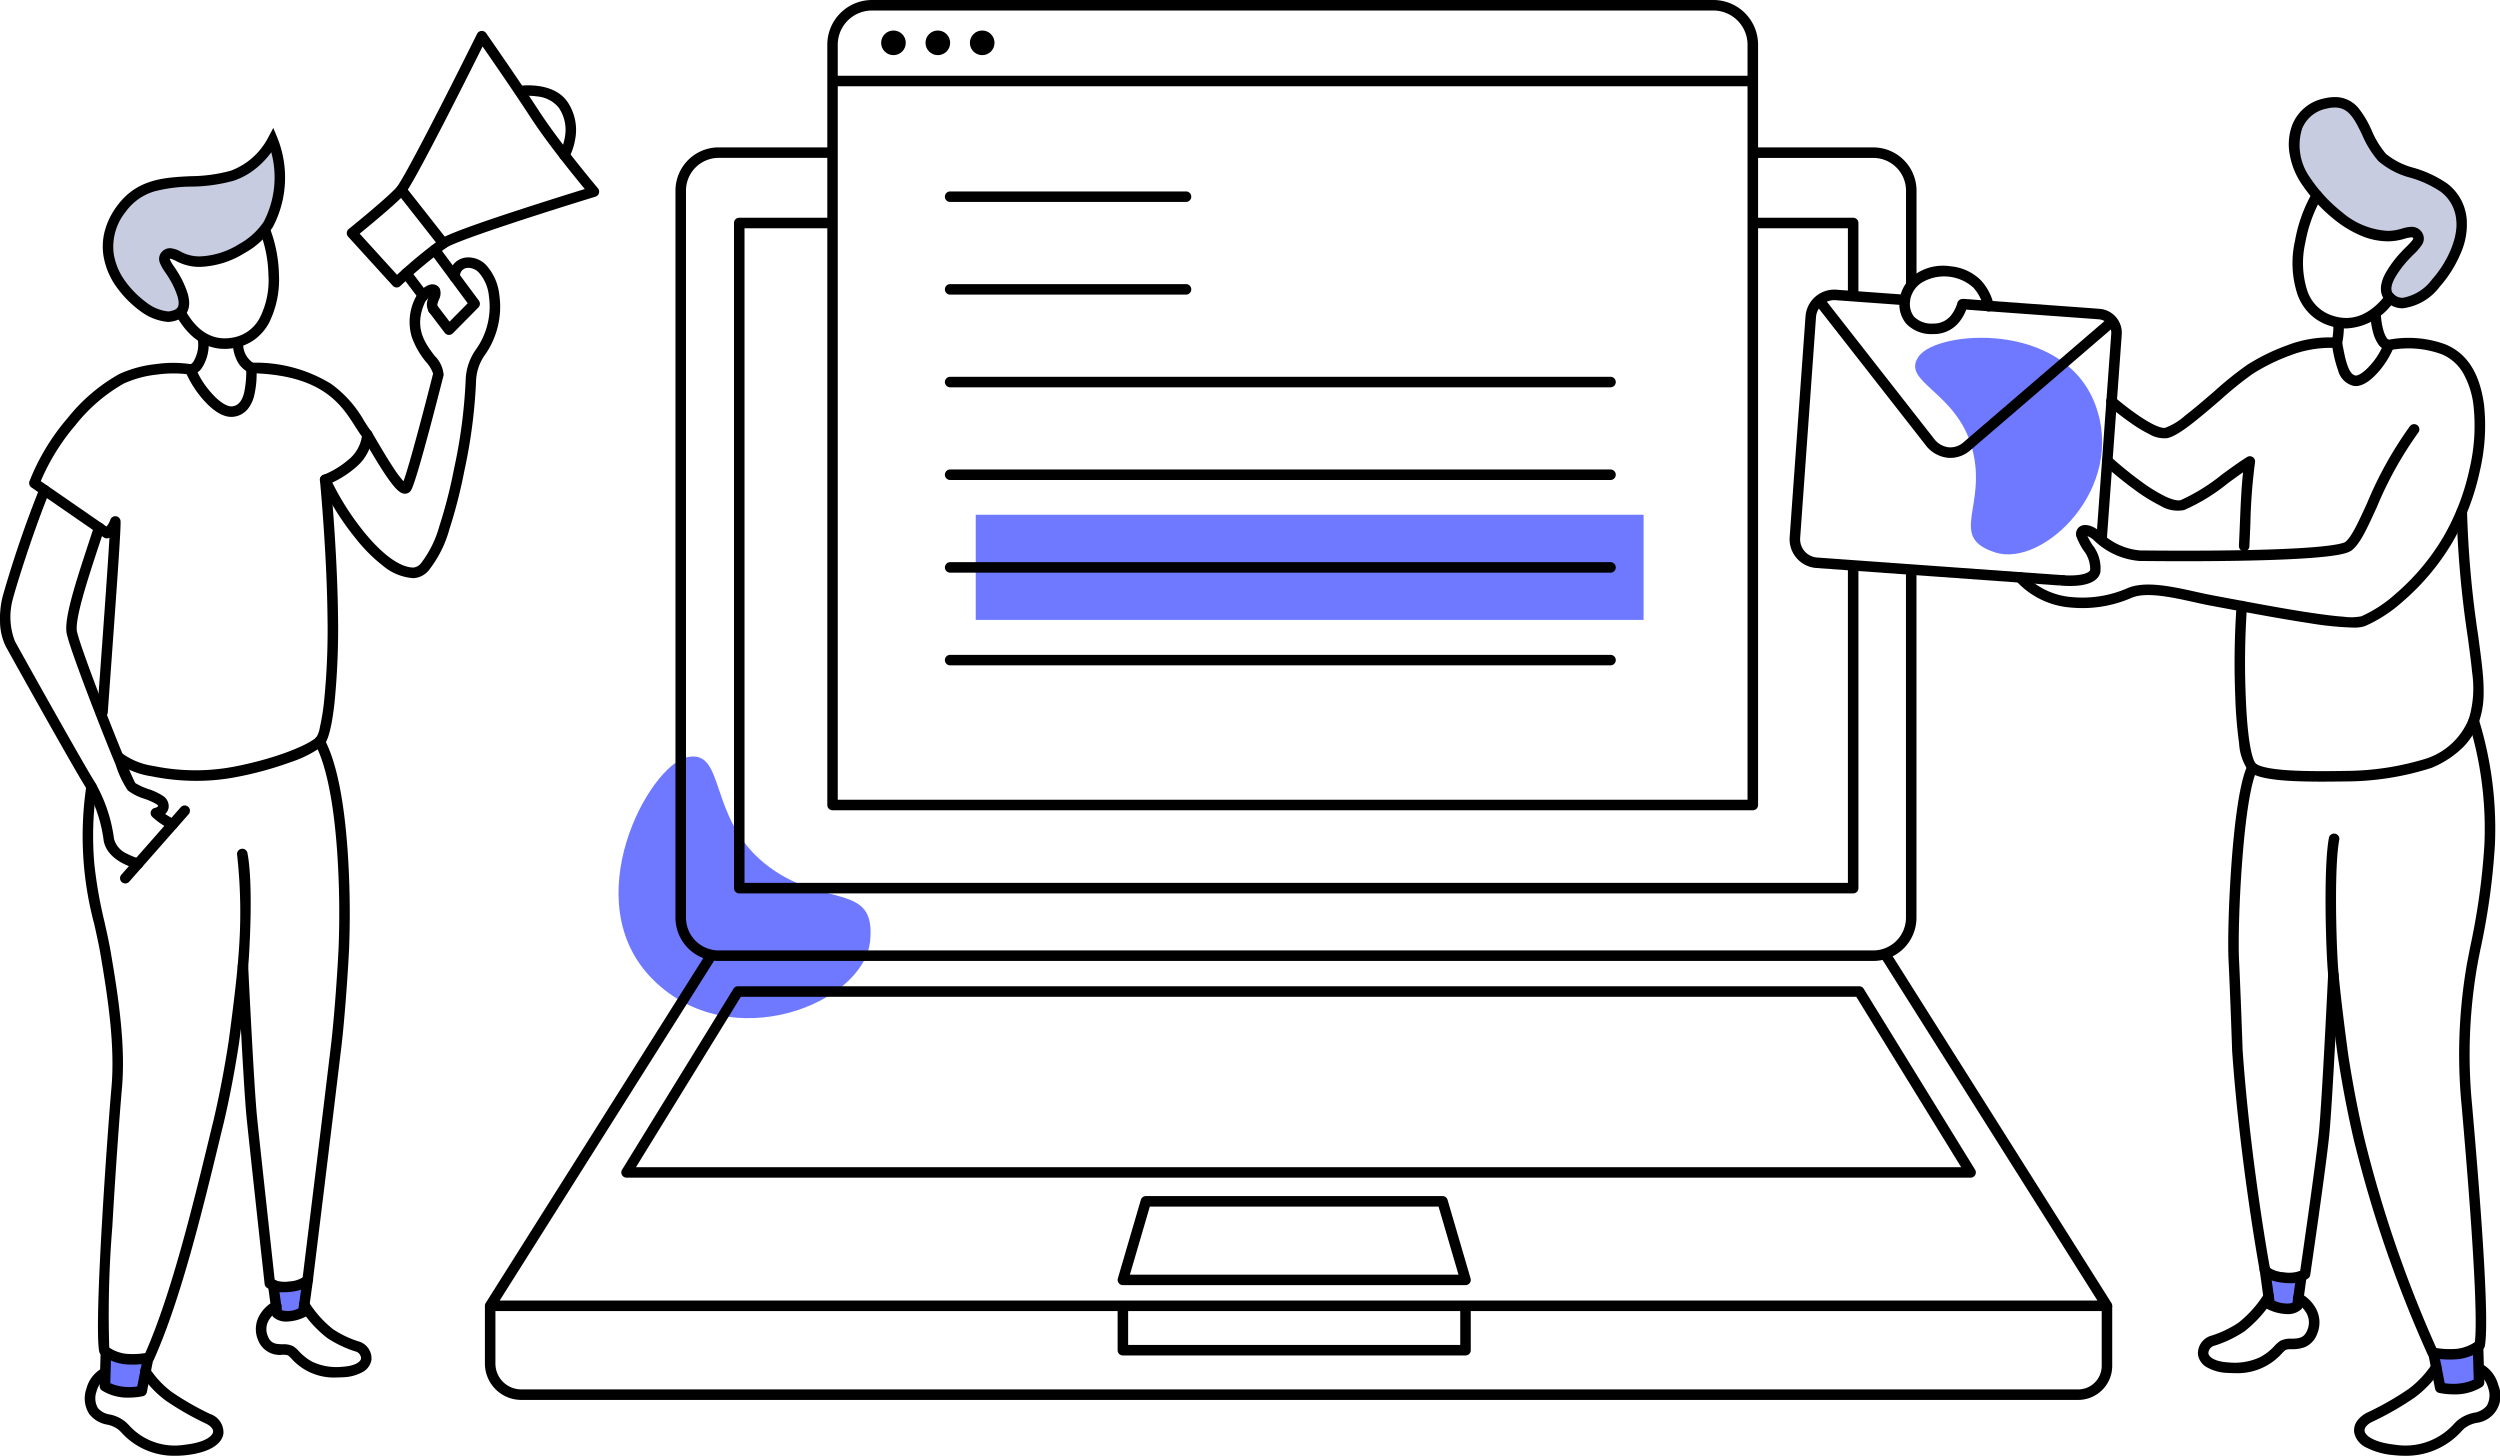
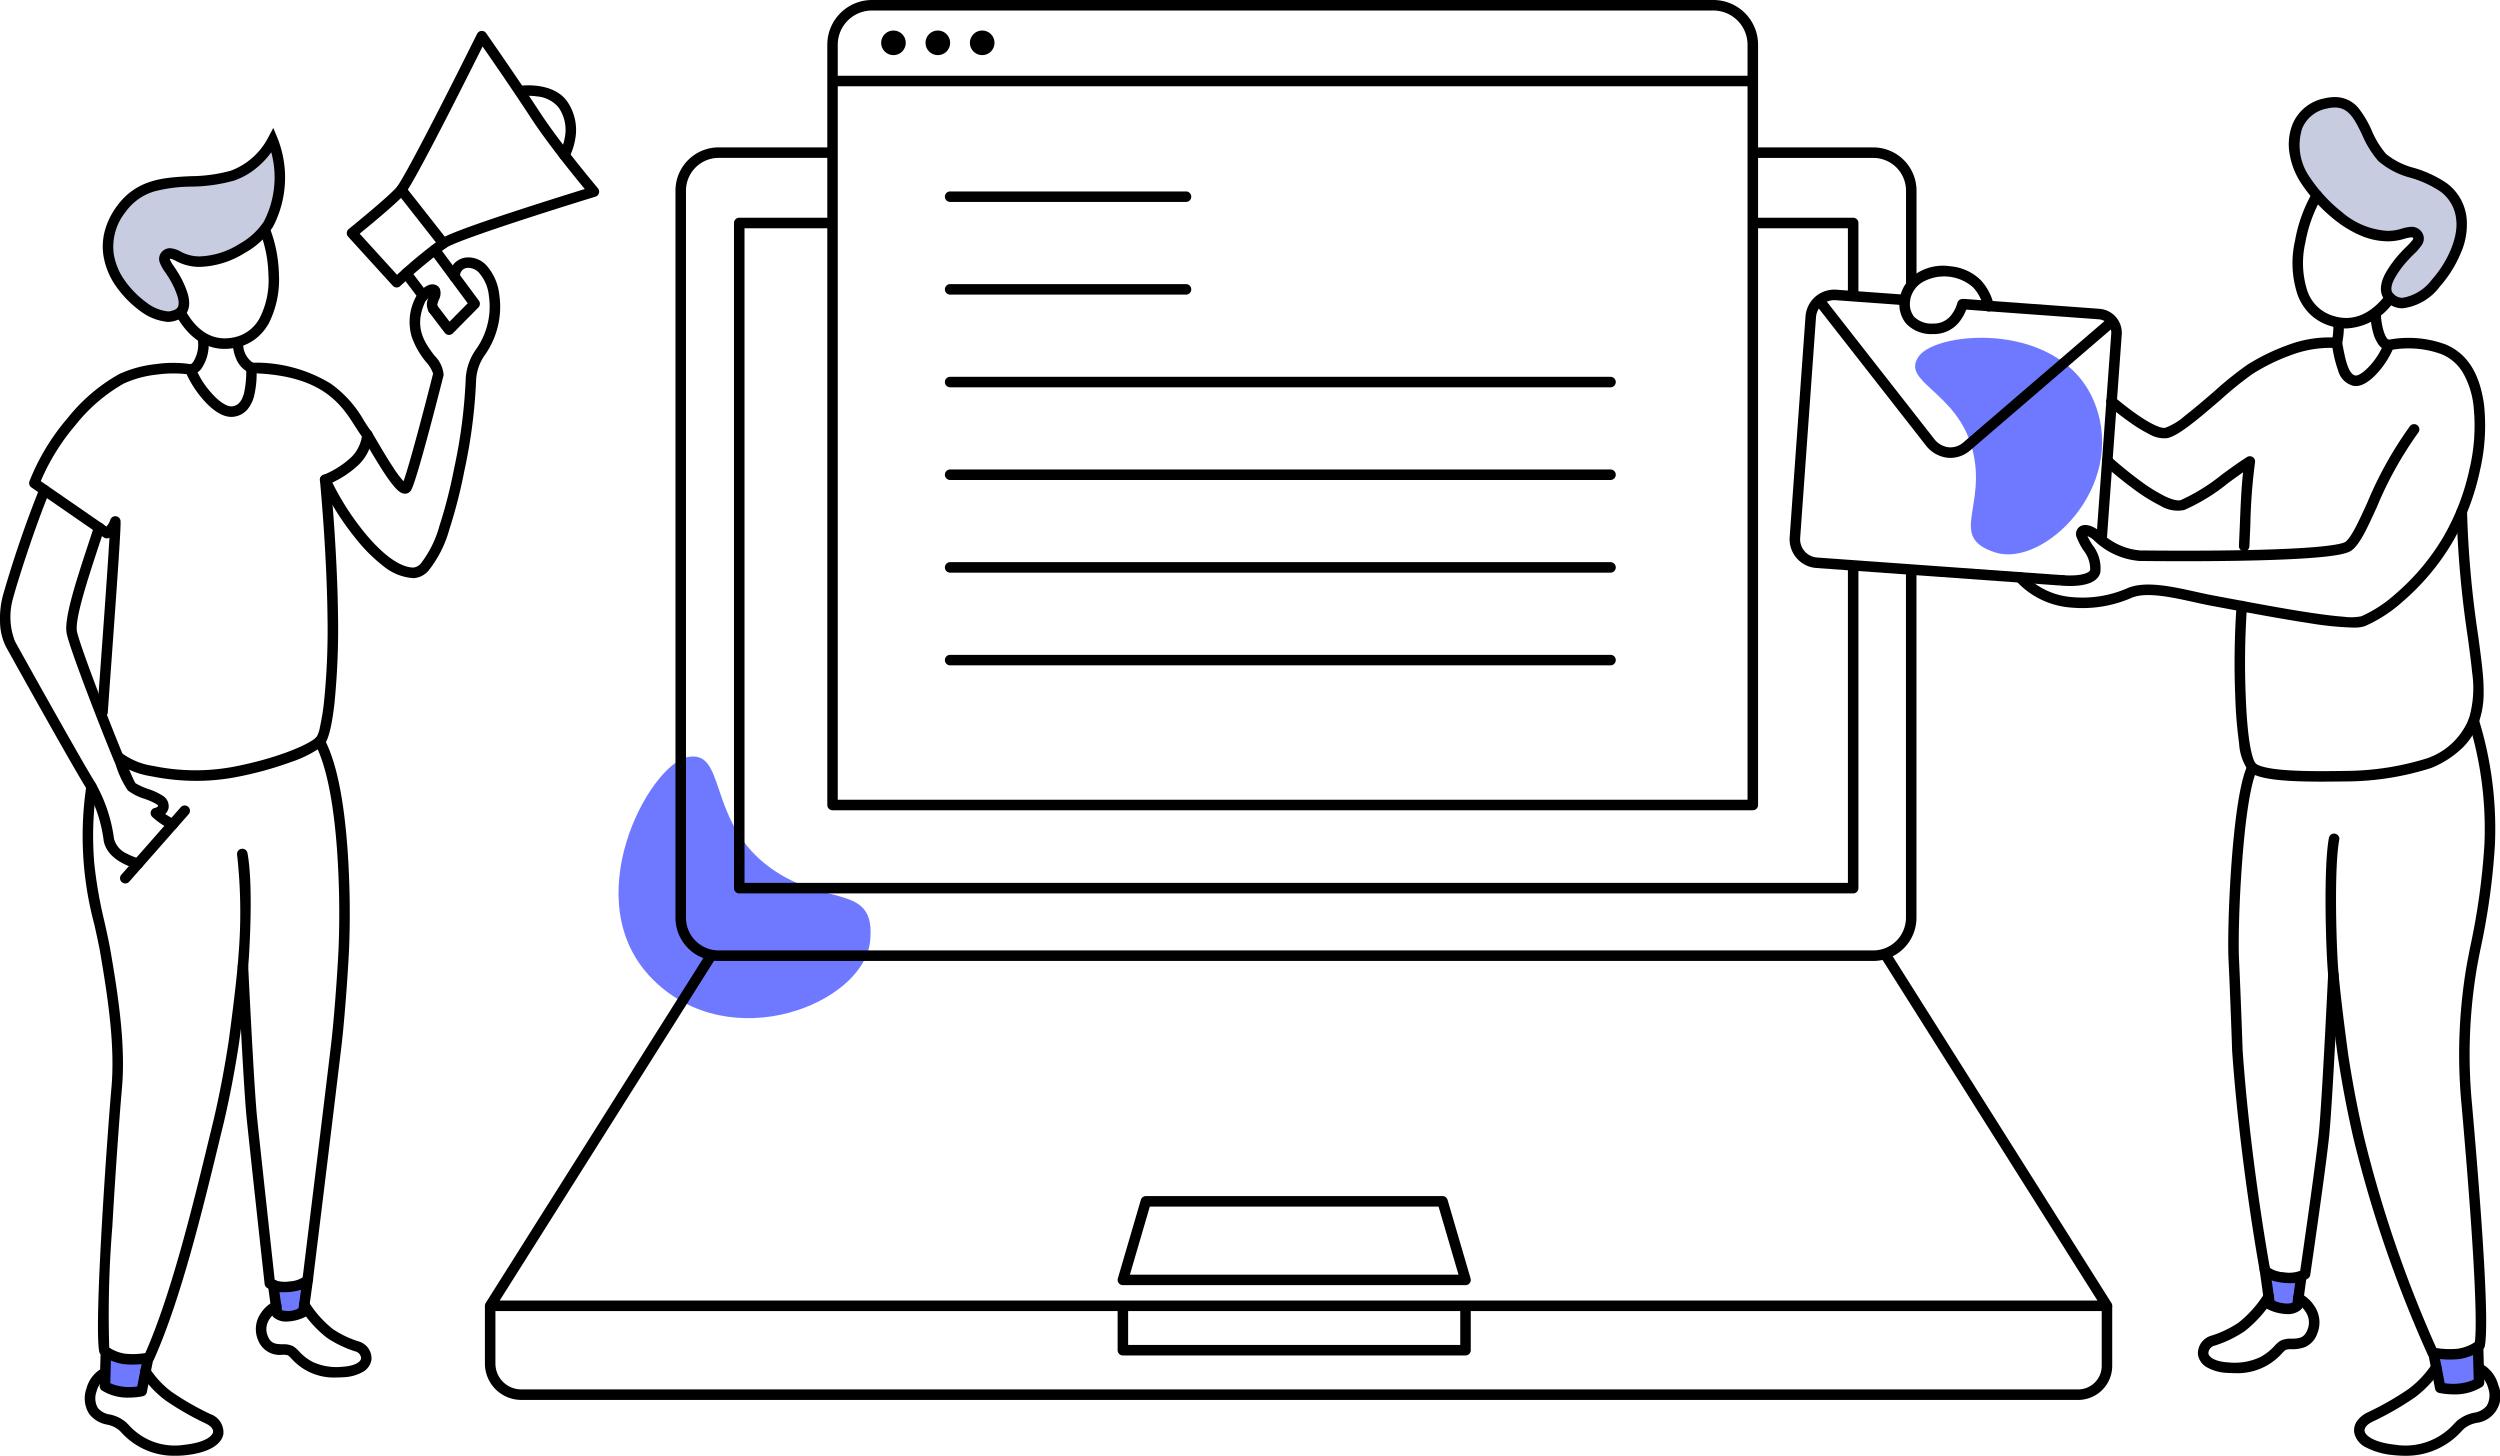
<svg xmlns="http://www.w3.org/2000/svg" width="240.422" height="140" viewBox="0 0 240.422 140">
  <g id="Group_3629" data-name="Group 3629" transform="translate(-111.5 -860.235)">
    <g id="Group_2604" data-name="Group 2604" transform="translate(111.5 860.235)">
      <g id="color" transform="translate(53.366 28.31)">
        <path id="Path_955" data-name="Path 955" d="M14.324,19.757C24.916,19.011,29.333,5.979,25.278,1.606S20,3.042,13.016,4.313,2.225-.082.369,3.214,3.731,20.5,14.324,19.757Z" transform="translate(14.933 42.114) rotate(49)" fill="#6e79ff" />
        <path id="Path_956" data-name="Path 956" d="M11.621.023C20.216.629,23.8,11.2,20.509,14.75s-4.278-1.165-9.948-2.2S1.806,16.119.3,13.445,3.027-.582,11.621.023Z" transform="translate(143.22 0) rotate(65)" fill="#6e79ff" />
-         <rect id="Rectangle_335" data-name="Rectangle 335" width="64.226" height="10.114" transform="translate(40.47 21.193)" fill="#6e79ff" />
      </g>
      <g id="Group_2603" data-name="Group 2603" transform="translate(0)">
        <g id="Group_2596" data-name="Group 2596" transform="translate(46.633 14.174)">
          <path id="Path_931" data-name="Path 931" d="M1363.7,1299.118h-1.011v-9.1a3.149,3.149,0,0,0-3.145-3.145H1347.95v-1.011h11.593a4.161,4.161,0,0,1,4.157,4.157Z" transform="translate(-1226.023 -1285.86)" />
          <path id="Path_932" data-name="Path 932" d="M1281.7,1364.1H1170.667a4.161,4.161,0,0,1-4.157-4.157v-69.928a4.161,4.161,0,0,1,4.157-4.157h10.942v1.011h-10.942a3.149,3.149,0,0,0-3.145,3.145v69.928a3.149,3.149,0,0,0,3.145,3.145H1281.7a3.149,3.149,0,0,0,3.145-3.145v-33.487h1.011v33.487A4.161,4.161,0,0,1,1281.7,1364.1Z" transform="translate(-1148.184 -1285.86)" />
          <path id="Path_933" data-name="Path 933" d="M1358.112,1305.245H1357.1v-6.533h-9.15V1297.7h9.656a.506.506,0,0,1,.506.506Z" transform="translate(-1226.023 -1290.935)" />
          <path id="Path_934" data-name="Path 934" d="M1283.989,1362.68H1176.866a.506.506,0,0,1-.506-.506v-63.969a.506.506,0,0,1,.506-.506h8.965v1.011h-8.459v62.958h106.112v-30.536h1.011v31.042A.506.506,0,0,1,1283.989,1362.68Z" transform="translate(-1152.406 -1290.935)" />
          <path id="Path_935" data-name="Path 935" d="M1290.427,1455.937H1134.941a.506.506,0,0,1-.428-.775l21.24-33.666.855.54-20.751,32.89H1289.51l-20.751-32.89.855-.54,21.24,33.666a.506.506,0,0,1-.428.775Z" transform="translate(-1134.435 -1344.03)" />
-           <path id="Path_936" data-name="Path 936" d="M1287.151,1445.467H1157.9a.506.506,0,0,1-.431-.771l10.708-17.395a.506.506,0,0,1,.431-.241h107.836a.506.506,0,0,1,.431.241l10.708,17.395a.506.506,0,0,1-.431.771Zm-128.347-1.011h127.441l-10.085-16.384H1168.889Z" transform="translate(-1144.276 -1346.385)" />
          <path id="Path_937" data-name="Path 937" d="M1274.389,1470.941h-32.95a.506.506,0,0,1-.485-.648l2.212-7.553a.506.506,0,0,1,.485-.364h28.527a.506.506,0,0,1,.485.364l2.212,7.553a.506.506,0,0,1-.485.648Zm-32.276-1.011h31.6l-1.916-6.541h-27.769Z" transform="translate(-1180.085 -1361.524)" />
          <path id="Path_938" data-name="Path 938" d="M1287.661,1490.006H1137.928a3.5,3.5,0,0,1-3.493-3.493v-5.561h1.011v5.561a2.484,2.484,0,0,0,2.481,2.481h149.733a2.263,2.263,0,0,0,2.261-2.261v-5.781h1.011v5.781A3.276,3.276,0,0,1,1287.661,1490.006Z" transform="translate(-1134.435 -1369.551)" />
          <path id="Path_939" data-name="Path 939" d="M1274.389,1485.732h-32.95a.506.506,0,0,1-.506-.506v-4.274h1.011v3.768h31.939v-3.768h1.011v4.274A.506.506,0,0,1,1274.389,1485.732Z" transform="translate(-1180.085 -1369.552)" />
        </g>
        <g id="Group_2598" data-name="Group 2598" transform="translate(172.103 9.326)">
          <g id="Group_2573" data-name="Group 2573" transform="translate(30.046 0)">
            <path id="Path_596-2" data-name="Path 596-2" d="M1455.164,1289.651c-.548-4.606-5.719-3.977-7.629-5.973s-1.929-6.019-5.435-5.192-3.716,4.667-1.94,7.387c1.6,2.445,5.438,6.215,9.177,5.2.742-.2,1.236-.378,1.57.047.472.6-.458,1.207-1.232,2.07s-2.512,2.919-1.388,4C1450.65,1299.463,1455.609,1293.388,1455.164,1289.651Z" transform="translate(-1420.595 -1277.87)" fill="#c8cce0" />
            <path id="Path_596-2_-_Outline" data-name="Path 596-2 - Outline" d="M1449.01,1297.7h0a2.223,2.223,0,0,1-1.567-.636c-.457-.439-.848-1.261-.116-2.678a10.329,10.329,0,0,1,1.479-2.024c.187-.208.375-.4.557-.576a6.708,6.708,0,0,0,.535-.57.585.585,0,0,0,.138-.243.134.134,0,0,0-.019-.03c-.038-.049-.063-.068-.16-.068a3.332,3.332,0,0,0-.724.154l-.156.043a5.412,5.412,0,0,1-1.415.187,6.71,6.71,0,0,1-2.627-.575,10.734,10.734,0,0,1-2.339-1.4,15.5,15.5,0,0,1-3.352-3.621,7.279,7.279,0,0,1-1.1-2.8,5.332,5.332,0,0,1,.259-2.818,4.175,4.175,0,0,1,3.086-2.536,4.358,4.358,0,0,1,.992-.124,2.9,2.9,0,0,1,2.289,1.068,9.572,9.572,0,0,1,1.259,2.13,8.813,8.813,0,0,0,1.376,2.261,7.033,7.033,0,0,0,2.71,1.355,11.194,11.194,0,0,1,3.148,1.476,4.779,4.779,0,0,1,1.908,3.432,6.845,6.845,0,0,1-.611,3.38,11.6,11.6,0,0,1-1.968,3.118A5.255,5.255,0,0,1,1449.01,1297.7Zm.846-7.837a1.157,1.157,0,0,1,.955.455,1.072,1.072,0,0,1,.048,1.28,4.949,4.949,0,0,1-.784.906c-.172.171-.35.347-.517.534a9.384,9.384,0,0,0-1.333,1.812c-.539,1.045-.195,1.376-.082,1.485a1.2,1.2,0,0,0,.866.354,4.468,4.468,0,0,0,2.827-1.763c1.563-1.76,2.521-4.107,2.331-5.707a3.767,3.767,0,0,0-1.513-2.744,10.449,10.449,0,0,0-2.87-1.328,7.665,7.665,0,0,1-3.109-1.611,9.535,9.535,0,0,1-1.556-2.52c-.786-1.628-1.334-2.626-2.638-2.626a3.345,3.345,0,0,0-.759.1,3.2,3.2,0,0,0-2.379,1.927,5.353,5.353,0,0,0,.746,4.692,14.657,14.657,0,0,0,3.125,3.374,7.346,7.346,0,0,0,4.347,1.767,4.39,4.39,0,0,0,1.15-.152l.151-.042A3.853,3.853,0,0,1,1449.855,1289.861Z" transform="translate(-1420.101 -1277.376)" />
            <path id="Path_843" data-name="Path 843" d="M1443.865,1306.352a5.181,5.181,0,0,1-1.58-.255,4.779,4.779,0,0,1-1.959-1.172,5.075,5.075,0,0,1-1.142-1.812,9.7,9.7,0,0,1-.249-5.195,14.355,14.355,0,0,1,1.671-4.632.506.506,0,0,1,.867.521,13.51,13.51,0,0,0-1.543,4.293,8.714,8.714,0,0,0,.2,4.656,3.758,3.758,0,0,0,2.462,2.378c1.856.592,3.566-.092,5.081-2.032a.506.506,0,1,1,.8.623A5.9,5.9,0,0,1,1443.865,1306.352Z" transform="translate(-1420.377 -1284.09)" />
            <path id="Path_845" data-name="Path 845" d="M1437.3,1372.753c-1.066,0-2.14-.019-3.12-.078-2.075-.126-3.3-.412-3.867-.9a5.072,5.072,0,0,1-.946-2.716,42.155,42.155,0,0,1-.368-4.482,79.744,79.744,0,0,1,.125-8.749.506.506,0,0,1,.5-.46l.046,0a.506.506,0,0,1,.458.549,78.641,78.641,0,0,0-.122,8.62c.217,5.665.89,6.408.966,6.474.211.184.917.513,3.265.655,1.693.1,3.689.082,5.426.053a26.64,26.64,0,0,0,7.795-1.215,6.664,6.664,0,0,0,4.018-3.832,10.323,10.323,0,0,0,.3-4.433c-.073-.806-.229-1.979-.41-3.338a98.319,98.319,0,0,1-1.086-12.121.506.506,0,0,1,1.011,0,97.563,97.563,0,0,0,1.077,11.987c.182,1.37.34,2.553.415,3.38a18.49,18.49,0,0,1,.1,2.332,8.348,8.348,0,0,1-.449,2.531,6.612,6.612,0,0,1-1.529,2.435,9.4,9.4,0,0,1-3.045,1.989,27.285,27.285,0,0,1-8.176,1.3C1438.919,1372.742,1438.11,1372.753,1437.3,1372.753Z" transform="translate(-1416.186 -1306.909)" />
            <path id="Path_846" data-name="Path 846" d="M1420.294,1346.938a.506.506,0,0,1-.506-.506v-.052c0-.009,0-.017,0-.026.035-.686.063-1.39.091-2.07.072-1.762.14-3.445.308-4.944-.469.326-.951.677-1.423,1.021a18.42,18.42,0,0,1-4.245,2.608,3.2,3.2,0,0,1-2.306-.426,16.874,16.874,0,0,1-2.476-1.54c-1.577-1.146-2.9-2.349-2.952-2.4a.506.506,0,0,1,.682-.747c.013.012,1.339,1.22,2.871,2.333a15.815,15.815,0,0,0,2.317,1.444c.949.458,1.375.432,1.545.376a18.318,18.318,0,0,0,3.968-2.466c.8-.585,1.632-1.189,2.4-1.673a.506.506,0,0,1,.769.509,53.14,53.14,0,0,0-.448,5.946c-.028.679-.056,1.381-.091,2.067v.039A.506.506,0,0,1,1420.294,1346.938Z" transform="translate(-1406.622 -1303.244)" />
            <path id="Path_852" data-name="Path 852" d="M1446.427,1315.455a7.259,7.259,0,0,1-.158,1.954" transform="translate(-1423.682 -1293.764)" fill="#c8cce0" />
            <path id="Path_852_-_Outline" data-name="Path 852 - Outline" d="M1446.28,1317.49l-.988-.217a6.766,6.766,0,0,0,.146-1.817l1.01-.056A7.776,7.776,0,0,1,1446.28,1317.49Z" transform="translate(-1423.2 -1293.737)" />
            <path id="Path_853" data-name="Path 853" d="M1452.784,1313.763c-.019.727.275,3.105,1.278,3.132" transform="translate(-1426.474 -1293.039)" fill="#c8cce0" />
            <path id="Path_853_-_Outline" data-name="Path 853 - Outline" d="M1453.555,1317.388a1.282,1.282,0,0,1-1.025-.612,3.51,3.51,0,0,1-.47-1.058,7.544,7.544,0,0,1-.275-1.981l1.011.026a6.509,6.509,0,0,0,.236,1.677c.21.735.451.934.55.937Z" transform="translate(-1425.98 -1293.026)" />
            <g id="Group_2264" data-name="Group 2264" transform="translate(9.215 59.488)">
              <path id="Path_589" data-name="Path 589" d="M1466.828,1487.847l.057,2.108.038,1.34a4.973,4.973,0,0,1-3.731.5l-.386-1.983-.246-1.249" transform="translate(-1439.881 -1427.147)" fill="#6e79ff" />
              <path id="Path_589_-_Outline" data-name="Path 589 - Outline" d="M1463.972,1491.936a7.165,7.165,0,0,1-1.371-.137.506.506,0,0,1-.4-.4l-.386-1.983-.245-1.248a.506.506,0,0,1,.992-.2l.246,1.249.319,1.641a5.253,5.253,0,0,0,2.145-.107,3.64,3.64,0,0,0,.643-.242l-.029-1.038-.057-2.109a.506.506,0,0,1,.492-.519h.014a.506.506,0,0,1,.505.492l.057,2.108.038,1.339a.506.506,0,0,1-.208.423A4.9,4.9,0,0,1,1463.972,1491.936Z" transform="translate(-1439.386 -1426.653)" />
              <path id="Path_633" data-name="Path 633" d="M1456.178,1443.426a8.886,8.886,0,0,1-1.744-.173.506.506,0,0,1-.362-.288,119.564,119.564,0,0,1-7.1-20.614v0c-.59-2.506-1.113-5.232-1.555-8.1v-.008c-.034-.247-.836-6.072-1-8.759-.187-3.009-.334-9.689.15-12.241a.506.506,0,0,1,.994.188c-.467,2.464-.318,9.025-.134,11.99.163,2.623.971,8.507.995,8.68.438,2.842.955,5.539,1.539,8.018a118.575,118.575,0,0,0,6.931,20.195,7.848,7.848,0,0,0,2.053.07,3.976,3.976,0,0,0,1.654-.633c.127-.977.157-3.644-.311-10.617-.333-4.953-.784-10.1-.954-12.045a51.048,51.048,0,0,1,.5-13.7v-.008c.1-.506.2-1.023.293-1.523a65.641,65.641,0,0,0,1.392-9.977,34.643,34.643,0,0,0-1.512-11.727.506.506,0,0,1,.968-.3,35.636,35.636,0,0,1,1.555,12.064,66.414,66.414,0,0,1-1.41,10.128c-.1.5-.2,1.012-.291,1.514a50.038,50.038,0,0,0-.491,13.429v.005c1.177,13.427,1.588,21.211,1.221,23.137a.506.506,0,0,1-.194.311,4.984,4.984,0,0,1-2.294.941l-.02,0Q1456.614,1443.426,1456.178,1443.426Z" transform="translate(-1431.96 -1381.493)" />
              <path id="Path_587" data-name="Path 587" d="M1437.659,1475.457l-.29,2.141-.095.721s-.761.759-2.667-.135l-.1-.731-.35-2.54-.015-.091" transform="translate(-1427.699 -1421.564)" fill="#6e79ff" />
              <path id="Path_587_-_Outline" data-name="Path 587 - Outline" d="M1435.784,1478.633a4.474,4.474,0,0,1-1.886-.485.505.505,0,0,1-.286-.389l-.449-3.265-.014-.085a.506.506,0,0,1,1-.163l.015.091,0,.013.412,2.991a2.861,2.861,0,0,0,1.411.267,1.171,1.171,0,0,0,.323-.082l.064-.488.29-2.143a.506.506,0,0,1,1,.136l-.29,2.141-.094.719a.507.507,0,0,1-.144.292A1.911,1.911,0,0,1,1435.784,1478.633Z" transform="translate(-1427.205 -1421.07)" />
              <path id="Path_636" data-name="Path 636" d="M1433.759,1439.446a5.665,5.665,0,0,1-.635-.037c-1.627-.185-2.083-.811-2.157-.935a.506.506,0,0,1-.065-.17c-.019-.1-1.909-10.42-2.666-21.249,0-.012,0-.023,0-.035,0-.171-.194-5.617-.343-8.66-.079-1.626,0-5.5.3-9.484.248-3.3.717-7.578,1.539-9.242a.506.506,0,0,1,.907.448c-.586,1.185-1.1,4.335-1.437,8.87-.3,3.941-.374,7.764-.3,9.359.143,2.911.335,8.257.344,8.688.7,10.069,2.392,19.688,2.624,20.977a2.7,2.7,0,0,0,1.368.429,3.1,3.1,0,0,0,1.545-.144c.231-1.587,1.5-10.34,1.786-13.147.312-3.075.893-15.218.9-15.34a.506.506,0,0,1,1.01.048c-.024.5-.589,12.293-.9,15.394s-1.813,13.336-1.828,13.439a.506.506,0,0,1-.182.319A2.915,2.915,0,0,1,1433.759,1439.446Z" transform="translate(-1424.942 -1384.861)" />
              <path id="Path_588" data-name="Path 588" d="M1426.256,1486.282q-.3,0-.63-.021a4.335,4.335,0,0,1-2.026-.552,1.7,1.7,0,0,1-.84-1.223,1.772,1.772,0,0,1,1.334-1.822,10.349,10.349,0,0,0,2.546-1.221,10.91,10.91,0,0,0,2.487-2.779.506.506,0,1,1,.858.536,11.917,11.917,0,0,1-2.735,3.051l-.034.024a11.362,11.362,0,0,1-2.817,1.354l-.006,0a.786.786,0,0,0-.63.738c.041.353.571.8,1.927.883a5.826,5.826,0,0,0,3-.482,5.007,5.007,0,0,0,1.429-1.1,2.987,2.987,0,0,1,.56-.492,2.158,2.158,0,0,1,1.074-.207c.752-.017,1.228-.067,1.538-.862a1.815,1.815,0,0,0-.195-1.752,2.505,2.505,0,0,0-.873-.809.506.506,0,1,1,.388-.934,3.445,3.445,0,0,1,1.326,1.181,2.812,2.812,0,0,1,.3,2.682,2.19,2.19,0,0,1-1.179,1.3,3.4,3.4,0,0,1-1.279.207,1.775,1.775,0,0,0-.579.064,2.737,2.737,0,0,0-.354.33A5.748,5.748,0,0,1,1426.256,1486.282Z" transform="translate(-1422.75 -1423.043)" />
              <path id="Path_590" data-name="Path 590" d="M1453.945,1499.314a9.969,9.969,0,0,1-1.065-.059,7.04,7.04,0,0,1-2.664-.735,2.045,2.045,0,0,1-1.152-1.411,1.541,1.541,0,0,1,.292-1.171,2.643,2.643,0,0,1,1.028-.813,28.153,28.153,0,0,0,3.914-2.244,9.441,9.441,0,0,0,2.229-2.365.506.506,0,0,1,.844.557,10.461,10.461,0,0,1-2.476,2.625l-.017.012a29.174,29.174,0,0,1-4.062,2.33c-.517.245-.807.59-.755.9.085.5,1.024,1.105,2.927,1.31a6.277,6.277,0,0,0,5.709-2.05c.082-.081.159-.158.233-.228a3.594,3.594,0,0,1,1.624-.793,1.973,1.973,0,0,0,1.251-.675,2,2,0,0,0,.143-1.681,2.361,2.361,0,0,0-1-1.412.506.506,0,1,1,.376-.939,3.25,3.25,0,0,1,1.594,2.055,2.616,2.616,0,0,1-2.087,3.625,2.726,2.726,0,0,0-1.2.55c-.067.064-.141.137-.219.215A7.155,7.155,0,0,1,1453.945,1499.314Z" transform="translate(-1434.021 -1428.128)" />
            </g>
          </g>
          <g id="Group_2597" data-name="Group 2597" transform="translate(0 18.526)">
            <path id="Path_940" data-name="Path 940" d="M1397.093,1334.553l-1.009-.073,1.436-19.764a1.3,1.3,0,0,0-1.2-1.392c-2.317-.17-6.388-.467-10.624-.775-.331-.023-.739-.054-1.171-.086-.474-.035-.964-.072-1.344-.1l.069-1.009c.383.026.875.063,1.351.1.431.032.838.063,1.168.086,4.237.308,8.308.6,10.626.775a2.316,2.316,0,0,1,2.137,2.474Z" transform="translate(-1366.588 -1310.468)" />
            <path id="Path_941" data-name="Path 941" d="M1380.289,1338.274h-.036l-23.641-1.7a2.775,2.775,0,0,1-2.57-2.966l1.524-21.229a2.771,2.771,0,0,1,2.964-2.57l6.639.482-.073,1.009-6.638-.482a1.76,1.76,0,0,0-1.882,1.633l-1.524,21.229a1.764,1.764,0,0,0,1.633,1.885l23.629,1.7a.531.531,0,0,1,.364.154l-.715.715A.474.474,0,0,0,1380.289,1338.274Z" transform="translate(-1354.035 -1309.801)" />
          </g>
          <path id="Path_942" data-name="Path 942" d="M1400.337,1348.009q-.364,0-.77-.029a.506.506,0,0,1,.036-1.01h.037c1.593.114,2.538-.179,2.618-.513a2.916,2.916,0,0,0-.668-1.907,6.691,6.691,0,0,1-.607-1.165.867.867,0,0,1,.268-1.085c.478-.327,1.265-.125,2,.514l.024.021a6.134,6.134,0,0,0,3.792,1.755c.315,0,4.8.062,9.415-.018,2.789-.048,5.075-.136,6.794-.261,2.957-.215,3.454-.49,3.524-.542.6-.469,1.294-1.993,2.1-3.758a36.619,36.619,0,0,1,4.11-7.372.506.506,0,0,1,.8.621,35.8,35.8,0,0,0-3.988,7.171c-.929,2.04-1.6,3.514-2.394,4.136-.319.249-1.049.533-4.052.753-1.737.127-4.043.216-6.855.265-4.78.082-9.433.018-9.48.018H1407a7.106,7.106,0,0,1-4.388-2l-.024-.021a2.039,2.039,0,0,0-.592-.372,7.729,7.729,0,0,0,.455.82,3.634,3.634,0,0,1,.786,2.666C1403.036,1347.552,1402.014,1348.009,1400.337,1348.009Z" transform="translate(-1373.351 -1300.981)" />
          <path id="Path_943" data-name="Path 943" d="M1424.464,1345.74a30.709,30.709,0,0,1-4.233-.431c-2.5-.376-5.482-.935-8.366-1.476l-1.134-.212c-.486-.091-1.015-.208-1.575-.332-2.046-.454-4.592-1.019-5.988-.41a11.8,11.8,0,0,1-5.821.935,7.927,7.927,0,0,1-5.288-2.567.506.506,0,0,1,.761-.666,7.015,7.015,0,0,0,4.63,2.227,10.778,10.778,0,0,0,5.313-.856c1.7-.74,4.308-.161,6.611.35.551.122,1.072.238,1.542.325l1.134.213c2.875.539,5.848,1.1,8.33,1.47,1.337.2,2.385.327,3.2.385a4.963,4.963,0,0,0,1.688-.045,12.552,12.552,0,0,0,3.273-2.14,21.906,21.906,0,0,0,4.642-5.544,22.366,22.366,0,0,0,2.491-6.516,18.016,18.016,0,0,0,.383-6,8.25,8.25,0,0,0-1.02-3.214,4.3,4.3,0,0,0-2.05-1.784,9.282,9.282,0,0,0-4.711-.436,8.436,8.436,0,0,1-1.42,2.188c-.6.675-1.5,1.446-2.358,1.288a2.04,2.04,0,0,1-1.461-1.456,12.255,12.255,0,0,1-.543-2.155l-.008-.042a10.776,10.776,0,0,0-4.012.707,19.069,19.069,0,0,0-3.65,1.786,33.863,33.863,0,0,0-3.057,2.468c-2.445,2.106-4.125,3.5-5.164,3.721a2.85,2.85,0,0,1-1.74-.388,13.686,13.686,0,0,1-1.81-1.1c-1.146-.8-2.1-1.625-2.14-1.66a.506.506,0,1,1,.662-.765c.009.008.96.829,2.063,1.6,1.94,1.355,2.6,1.353,2.757,1.32a6.058,6.058,0,0,0,1.927-1.178c.863-.664,1.84-1.506,2.785-2.319a34.053,34.053,0,0,1,3.178-2.557,19.8,19.8,0,0,1,3.851-1.884,11.339,11.339,0,0,1,4.821-.735.505.505,0,0,1,.448.405c.028.14.055.284.083.429.216,1.13.51,2.678,1.2,2.806.237.044.767-.239,1.42-.968a7.007,7.007,0,0,0,1.324-2.123.506.506,0,0,1,.381-.333,10.293,10.293,0,0,1,5.539.433l.022.009c2.07.871,3.277,2.767,3.69,5.8a19.042,19.042,0,0,1-.4,6.352,23.373,23.373,0,0,1-2.608,6.814,22.922,22.922,0,0,1-4.86,5.8,13.627,13.627,0,0,1-3.593,2.323A3.432,3.432,0,0,1,1424.464,1345.74Z" transform="translate(-1370.28 -1294.711)" />
          <path id="Path_944" data-name="Path 944" d="M1375.812,1312.358h-.06a3.333,3.333,0,0,1-2.581-1.006,2.907,2.907,0,0,1-.617-2.311,1.337,1.337,0,0,1,.015-.15q0-.018.005-.037c0-.009,0-.017,0-.026a3.561,3.561,0,0,1,1.47-2.218,4.678,4.678,0,0,1,3.37-.774,4.74,4.74,0,0,1,2.947,1.352,5.17,5.17,0,0,1,1.228,2.344.506.506,0,1,1-.978.257,4.2,4.2,0,0,0-.979-1.9,4.2,4.2,0,0,0-5-.457,2.54,2.54,0,0,0-1.059,1.55c0,.019-.005.037-.008.056s-.005.034-.006.042a.465.465,0,0,1,0,.058,1.983,1.983,0,0,0,.373,1.55,2.388,2.388,0,0,0,1.835.658h.043a2.1,2.1,0,0,0,1.785-.936,3.329,3.329,0,0,0,.5-1.049.506.506,0,0,1,.986.225,4.308,4.308,0,0,1-.638,1.382A3.107,3.107,0,0,1,1375.812,1312.358Z" transform="translate(-1361.961 -1289.556)" />
          <path id="Path_945" data-name="Path 945" d="M1371.363,1326.573a2.76,2.76,0,0,1-.283-.015,3.066,3.066,0,0,1-2.1-1.208l-10.648-13.614.8-.623,10.648,13.614a2.066,2.066,0,0,0,1.4.824,1.9,1.9,0,0,0,1.421-.467l13.825-11.885.659.767-13.827,11.886,0,0A2.926,2.926,0,0,1,1371.363,1326.573Z" transform="translate(-1355.892 -1291.863)" />
        </g>
        <g id="Group_2244" data-name="Group 2244" transform="translate(79.553)">
          <path id="Rectangle_266" data-name="Rectangle 266" d="M1196.349,1261.053h80.922a4.3,4.3,0,0,1,4.3,4.3v73.117a.506.506,0,0,1-.505.506h-88.5a.506.506,0,0,1-.506-.506V1265.35A4.3,4.3,0,0,1,1196.349,1261.053Zm84.208,76.908V1265.35a3.289,3.289,0,0,0-3.285-3.285h-80.922a3.289,3.289,0,0,0-3.285,3.285v72.611Z" transform="translate(-1192.052 -1261.053)" />
          <path id="Line_149" data-name="Line 149" d="M88.5.011H0V-1H88.5Z" transform="translate(0.506 8.285)" />
          <g id="Group_2243" data-name="Group 2243" transform="translate(5.185 2.934)">
            <circle id="Ellipse_58" data-name="Ellipse 58" cx="1.185" cy="1.185" r="1.185" />
            <circle id="Ellipse_59" data-name="Ellipse 59" cx="1.185" cy="1.185" r="1.185" transform="translate(4.267)" />
            <circle id="Ellipse_60" data-name="Ellipse 60" cx="1.185" cy="1.185" r="1.185" transform="translate(8.534)" />
          </g>
        </g>
        <g id="Group_2599" data-name="Group 2599" transform="translate(90.869 18.41)">
          <path id="Line_162" data-name="Line 162" d="M22.188.011H-.494A.506.506,0,0,1-1-.494.506.506,0,0,1-.494-1H22.188a.506.506,0,0,1,.506.506A.506.506,0,0,1,22.188.011Z" transform="translate(1 1)" />
          <path id="Line_163" data-name="Line 163" d="M22.188.011H-.494A.506.506,0,0,1-1-.494.506.506,0,0,1-.494-1H22.188a.506.506,0,0,1,.506.506A.506.506,0,0,1,22.188.011Z" transform="translate(1 9.913)" />
          <path id="Line_164" data-name="Line 164" d="M63.012.011H-.494A.506.506,0,0,1-1-.494.506.506,0,0,1-.494-1H63.012a.506.506,0,0,1,.506.506A.506.506,0,0,1,63.012.011Z" transform="translate(1 18.826)" />
          <path id="Line_165" data-name="Line 165" d="M63.012.011H-.494A.506.506,0,0,1-1-.494.506.506,0,0,1-.494-1H63.012a.506.506,0,0,1,.506.506A.506.506,0,0,1,63.012.011Z" transform="translate(1 27.739)" />
          <path id="Line_166" data-name="Line 166" d="M63.012.011H-.494A.506.506,0,0,1-1-.494.506.506,0,0,1-.494-1H63.012a.506.506,0,0,1,.506.506A.506.506,0,0,1,63.012.011Z" transform="translate(1 36.652)" />
          <path id="Line_167" data-name="Line 167" d="M63.012.011H-.494A.506.506,0,0,1-1-.494.506.506,0,0,1-.494-1H63.012a.506.506,0,0,1,.506.506A.506.506,0,0,1,63.012.011Z" transform="translate(1 45.566)" />
        </g>
        <g id="Group_2602" data-name="Group 2602" transform="translate(0 2.976)">
          <g id="Group_2600" data-name="Group 2600" transform="translate(0 18.62)">
            <g id="Group_2573-2" data-name="Group 2573" transform="translate(7.938 0)">
              <path id="Path_843-2" data-name="Path 843" d="M1087.109,1310.808c-1.878,0-3.476-1.083-4.657-3.173a.506.506,0,1,1,.881-.5c1.141,2.019,2.638,2.9,4.448,2.6a3.622,3.622,0,0,0,2.691-1.908,8,8,0,0,0,.831-4.177,12.085,12.085,0,0,0-.814-4.106.506.506,0,1,1,.935-.387,13.131,13.131,0,0,1,.891,4.464,9.367,9.367,0,0,1-.959,4.7,4.883,4.883,0,0,1-1.356,1.57,4.673,4.673,0,0,1-2.057.844A5.249,5.249,0,0,1,1087.109,1310.808Z" transform="translate(-1073.429 -1298.851)" />
              <path id="Path_852-2" data-name="Path 852" d="M1094.281,1321.207a2.619,2.619,0,0,1-1.281-2.51" transform="translate(-1078.044 -1307.423)" fill="#c8cce0" />
              <path id="Path_852_-_Outline-2" data-name="Path 852 - Outline" d="M1093.577,1321.667a2.509,2.509,0,0,1-1.187-1.187,3.974,3.974,0,0,1-.39-1.785h1.011a2.144,2.144,0,0,0,.985,2.05Z" transform="translate(-1077.55 -1307.423)" />
              <path id="Path_853-2" data-name="Path 853" d="M1084.972,1321.119c.95-.026,1.442-1.991,1.21-2.968" transform="translate(-1074.603 -1307.189)" fill="#c8cce0" />
              <path id="Path_853_-_Outline-2" data-name="Path 853 - Outline" d="M1084.972,1321.51l-.027-1.011c.116,0,.234-.134.293-.211a3.129,3.129,0,0,0,.439-2.135l.984-.233a4.094,4.094,0,0,1-.621,2.984A1.379,1.379,0,0,1,1084.972,1321.51Z" transform="translate(-1074.59 -1307.076)" />
              <g id="Group_2264-2" data-name="Group 2264" transform="translate(0 49.207)">
                <path id="Path_589-2" data-name="Path 589" d="M1074.728,1489.446l-.233,1.184-.365,1.879a4.713,4.713,0,0,1-3.535-.475l.036-1.27.054-2" transform="translate(-1068.44 -1429.53)" fill="#6e79ff" />
                <path id="Path_589_-_Outline-2" data-name="Path 589 - Outline" d="M1072.429,1492.64a4.673,4.673,0,0,1-2.626-.692.506.506,0,0,1-.208-.423l.036-1.27.054-2a.506.506,0,0,1,.505-.492h.014a.506.506,0,0,1,.492.519l-.082,2.964a3.45,3.45,0,0,0,.592.221,4.948,4.948,0,0,0,2,.1l.3-1.534.233-1.185a.506.506,0,1,1,.992.2l-.233,1.184-.365,1.877a.506.506,0,0,1-.4.4A6.811,6.811,0,0,1,1072.429,1492.64Z" transform="translate(-1067.946 -1429.036)" />
                <path id="Path_633-2" data-name="Path 633" d="M1071.541,1448.667q-.414,0-.828-.04l-.02,0a4.747,4.747,0,0,1-2.186-.9.506.506,0,0,1-.194-.311c-.531-2.792.826-21.4,1.157-25.176a.042.042,0,0,1,0-.005c.406-4.126-.323-8.88-1.1-13.4-.162-.856-.352-1.7-.535-2.525a32.79,32.79,0,0,1-.76-13.293.506.506,0,0,1,1,.141,31.392,31.392,0,0,0-.233,7.352,43.073,43.073,0,0,0,.978,5.58c.185.83.377,1.688.542,2.561v.008c.794,4.585,1.534,9.417,1.115,13.669-.185,2.112-.6,7.71-.9,13.03a103.6,103.6,0,0,0-.3,11.672,3.732,3.732,0,0,0,1.545.588,7.436,7.436,0,0,0,1.923-.063c2.5-5.662,4.58-14.221,6.1-20.494.159-.653.308-1.269.455-1.869.552-2.341,1.042-4.9,1.458-7.595.025-.18.788-5.74.943-8.221a50.109,50.109,0,0,0-.127-9.728.506.506,0,0,1,.994-.189c.533,2.808.244,8.349.143,9.98-.158,2.547-.918,8.067-.951,8.3v.008c-.42,2.727-.916,5.31-1.474,7.679v0c-.147.6-.3,1.217-.455,1.87-1.555,6.4-3.685,15.169-6.273,20.913a.505.505,0,0,1-.362.288A8.45,8.45,0,0,1,1071.541,1448.667Z" transform="translate(-1066.709 -1388.237)" />
                <path id="Path_587-2" data-name="Path 587" d="M1102.254,1476.425l-.014.086-.331,2.406-.1.693c-1.806.847-2.526.129-2.526.129l-.09-.683-.275-2.028" transform="translate(-1080.582 -1424.241)" fill="#6e79ff" />
                <path id="Path_587_-_Outline-2" data-name="Path 587 - Outline" d="M1099.735,1480.036a1.837,1.837,0,0,1-1.3-.433.505.505,0,0,1-.144-.292l-.09-.683-.275-2.027a.506.506,0,1,1,1-.136l.275,2.028.059.447a2.149,2.149,0,0,0,1.594-.174l.388-2.819,0-.013.014-.086a.506.506,0,0,1,1,.165l-.013.08-.426,3.092a.505.505,0,0,1-.286.389A4.263,4.263,0,0,1,1099.735,1480.036Z" transform="translate(-1080.088 -1423.746)" />
                <path id="Path_636-2" data-name="Path 636" d="M1097.328,1438.443a2.788,2.788,0,0,1-1.729-.454.507.507,0,0,1-.184-.337c-.014-.13-1.434-13.037-1.73-15.964s-.833-14.111-.856-14.585a.506.506,0,0,1,.481-.529h.024a.506.506,0,0,1,.5.481c.005.116.557,11.62.852,14.532.273,2.69,1.5,13.832,1.7,15.692a2.954,2.954,0,0,0,1.427.125,2.617,2.617,0,0,0,1.263-.387c.2-1.661,1.848-15.019,2.725-22.365.26-2.178.579-6.255.727-9.281a87.3,87.3,0,0,0-.138-9.307c-.337-4.814-1.072-8.39-2.125-10.342a.506.506,0,1,1,.89-.48c1.137,2.107,1.892,5.724,2.244,10.751a88.412,88.412,0,0,1,.139,9.427c-.149,3.046-.471,7.154-.733,9.352-.932,7.8-2.729,22.392-2.747,22.538a.509.509,0,0,1-.069.2c-.072.119-.51.722-2.063.9A5.38,5.38,0,0,1,1097.328,1438.443Z" transform="translate(-1077.905 -1384.975)" />
                <path id="Path_588-2" data-name="Path 588" d="M1103.666,1487.283a5.468,5.468,0,0,1-4.366-1.818,2.606,2.606,0,0,0-.33-.308,1.7,1.7,0,0,0-.536-.057,2.222,2.222,0,0,1-2.353-1.443,2.689,2.689,0,0,1,.284-2.565,3.236,3.236,0,0,1,1.268-1.129.506.506,0,1,1,.388.934,2.339,2.339,0,0,0-.815.757,1.694,1.694,0,0,0-.182,1.635c.287.737.732.784,1.433.8a2.058,2.058,0,0,1,1.031.2,2.843,2.843,0,0,1,.536.47,4.721,4.721,0,0,0,1.347,1.041,5.491,5.491,0,0,0,2.829.454c1.269-.082,1.763-.49,1.8-.813a.719.719,0,0,0-.578-.672l-.006,0a10.787,10.787,0,0,1-2.675-1.286l-.034-.024a11.314,11.314,0,0,1-2.6-2.9.506.506,0,0,1,.858-.536,10.3,10.3,0,0,0,2.349,2.626,9.777,9.777,0,0,0,2.405,1.153,1.706,1.706,0,0,1,1.282,1.755,1.637,1.637,0,0,1-.808,1.178,4.131,4.131,0,0,1-1.932.527Q1103.953,1487.284,1103.666,1487.283Z" transform="translate(-1079.213 -1425.616)" />
                <path id="Path_590-2" data-name="Path 590" d="M1075.771,1499.63a6.8,6.8,0,0,1-5.195-2.277c-.074-.074-.144-.143-.208-.2a2.566,2.566,0,0,0-1.125-.516,2.772,2.772,0,0,1-1.732-1.033,2.8,2.8,0,0,1-.263-2.435,3.106,3.106,0,0,1,1.526-1.963.506.506,0,1,1,.375.939,2.207,2.207,0,0,0-.934,1.319,1.873,1.873,0,0,0,.132,1.571,1.851,1.851,0,0,0,1.17.629,3.427,3.427,0,0,1,1.55.758c.07.067.143.14.221.217a5.926,5.926,0,0,0,5.387,1.934c2.045-.22,2.691-.87,2.75-1.219.048-.281-.221-.6-.7-.824a27.705,27.705,0,0,1-3.851-2.209l-.017-.012a9.94,9.94,0,0,1-2.353-2.493.506.506,0,1,1,.844-.557,8.934,8.934,0,0,0,2.106,2.234,26.686,26.686,0,0,0,3.7,2.123,1.867,1.867,0,0,1,1.266,1.908c-.183,1.078-1.509,1.827-3.639,2.055A9.411,9.411,0,0,1,1075.771,1499.63Z" transform="translate(-1066.873 -1430.434)" />
              </g>
            </g>
            <path id="Path_946" data-name="Path 946" d="M1074.2,1378.54a.5.5,0,0,1-.211-.047,6.668,6.668,0,0,1-1.776-1.2.506.506,0,0,1,.234-.831.7.7,0,0,0,.365-.187.408.408,0,0,0-.131-.158,6.2,6.2,0,0,0-1.183-.536,5.126,5.126,0,0,1-1.617-.813,9.551,9.551,0,0,1-1.16-2.454c-.537-1.287-1.213-2.969-1.9-4.738-.441-1.133-2.65-6.842-2.829-7.97-.233-1.464.931-5,2.057-8.427.211-.643.411-1.251.593-1.819a.506.506,0,0,1,.964.308c-.183.572-.383,1.182-.6,1.827-.934,2.84-2.213,6.729-2.019,7.952.1.631,1.188,3.68,2.705,7.587s2.683,6.659,2.92,7.036a6.588,6.588,0,0,0,1.246.567,5.811,5.811,0,0,1,1.467.7,1.175,1.175,0,0,1,.475,1.144,1.064,1.064,0,0,1-.324.555,7.166,7.166,0,0,0,.932.533.506.506,0,0,1-.212.965Z" transform="translate(-1057.591 -1320.352)" />
            <path id="Path_947" data-name="Path 947" d="M1066.1,1379.609a.5.5,0,0,1-.112-.012c-.115-.026-2.813-.659-3.2-2.68a13.65,13.65,0,0,0-1.767-5.209c-1.156-1.832-7.086-12.45-7.66-13.509a5.567,5.567,0,0,1-.543-2.351,8.764,8.764,0,0,1,.26-2.468,107.6,107.6,0,0,1,3.543-10.364.506.506,0,1,1,.935.386c-1.478,3.58-3.123,8.8-3.5,10.234a6.483,6.483,0,0,0,.194,4.081c.567,1.047,6.516,11.692,7.626,13.452a14.659,14.659,0,0,1,1.905,5.56,2.183,2.183,0,0,0,1.251,1.424,5.259,5.259,0,0,0,1.176.459.506.506,0,0,1-.112,1Z" transform="translate(-1052.815 -1317.648)" />
          </g>
          <path id="Line_168" data-name="Line 168" d="M-.494,6.5a.5.5,0,0,1-.334-.126.506.506,0,0,1-.046-.714L4.838-.828a.506.506,0,0,1,.714-.046A.506.506,0,0,1,5.6-.16L-.115,6.33A.5.5,0,0,1-.494,6.5Z" transform="translate(12.543 75.484)" />
          <g id="Group_2601" data-name="Group 2601" transform="translate(33.349 0)">
            <path id="Path_948" data-name="Path 948" d="M1115.984,1290.932h-.022a.506.506,0,0,1-.352-.165l-4.295-4.723a.506.506,0,0,1,.057-.734c.036-.029,3.638-2.937,4.592-4,.215-.239,1.048-1.563,4.213-7.748,1.811-3.54,3.523-6.99,3.54-7.024a.506.506,0,0,1,.868-.065c.031.044,3.118,4.463,5.136,7.564,2,3.068,5.579,7.312,5.615,7.354a.506.506,0,0,1-.238.81c-3.58,1.094-13.135,4.109-14.346,4.905a51.821,51.821,0,0,0-4.424,3.687A.506.506,0,0,1,1115.984,1290.932Zm-3.561-5.174,3.594,3.953a45.629,45.629,0,0,1,4.178-3.445c1.017-.669,6.224-2.364,7.935-2.92,2.434-.792,4.793-1.528,5.943-1.883-1.063-1.286-3.618-4.434-5.2-6.87-1.529-2.351-3.678-5.465-4.63-6.837-.607,1.218-1.861,3.721-3.165,6.271-3.7,7.226-4.2,7.781-4.361,7.964C1115.9,1282.9,1113.421,1284.945,1112.424,1285.759Z" transform="translate(-1111.184 -1266.261)" />
            <path id="Path_949" data-name="Path 949" d="M1144.357,1282.634a.506.506,0,0,1-.44-.755,4.989,4.989,0,0,0,.479-1.445,3.763,3.763,0,0,0-.593-2.885,3,3,0,0,0-2.073-1.069,5.948,5.948,0,0,0-1.411-.031.506.506,0,1,1-.126-1c.127-.016,3.118-.369,4.44,1.525a4.808,4.808,0,0,1,.754,3.672,5.915,5.915,0,0,1-.589,1.735A.506.506,0,0,1,1144.357,1282.634Z" transform="translate(-1123.429 -1270.183)" />
            <path id="Line_169" data-name="Line 169" d="M3.541,5.146a.5.5,0,0,1-.4-.193L-.892-.182a.506.506,0,0,1,.085-.71A.506.506,0,0,1-.1-.807L3.938,4.328a.506.506,0,0,1-.4.818Z" transform="translate(5.749 15.787)" />
            <path id="Line_170" data-name="Line 170" d="M1.125,2.144a.5.5,0,0,1-.4-.2L-.9-.189A.506.506,0,0,1-.8-.9a.506.506,0,0,1,.709.1L1.527,1.333a.506.506,0,0,1-.4.811Z" transform="translate(6.218 23.826)" />
            <path id="Path_950" data-name="Path 950" d="M1126.872,1310.9h-.032a.506.506,0,0,1-.37-.2l-.509-.666-1-1.316a.507.507,0,0,1-.1-.306v-.005a.506.506,0,0,1,.941-.258l1.124,1.476,1.749-1.768-3.59-4.843a.506.506,0,0,1,.813-.6l3.849,5.191a.506.506,0,0,1-.047.657l-2.463,2.49A.506.506,0,0,1,1126.872,1310.9Z" transform="translate(-1117.044 -1281.668)" />
          </g>
          <path id="Path_951" data-name="Path 951" d="M1073.761,1362.31a21.73,21.73,0,0,1-4.218-.425l-.1-.018a7.687,7.687,0,0,1-3.37-1.378.506.506,0,0,1,.627-.794,6.707,6.707,0,0,0,2.93,1.177l.1.018a19.9,19.9,0,0,0,7.614.07c3.941-.753,7.051-2.013,7.981-2.818a2.711,2.711,0,0,0,.354-1,21.5,21.5,0,0,0,.4-2.486,68.834,68.834,0,0,0,.327-8.258c-.073-6.178-.718-12.919-.724-12.986a.506.506,0,0,1,.329-.523,8.835,8.835,0,0,0,2.544-1.576,3.559,3.559,0,0,0,1.161-2.122c-.221-.3-.432-.63-.655-.979-1.294-2.034-3.053-4.8-9.468-5.089a9.092,9.092,0,0,1-.236,2.145,3.263,3.263,0,0,1-.631,1.3,2.062,2.062,0,0,1-1.346.727c-1.1.141-2.19-.809-2.915-1.631a10.188,10.188,0,0,1-1.607-2.466,11.544,11.544,0,0,0-2.845.041,10.277,10.277,0,0,0-3.2.865,16.027,16.027,0,0,0-4.641,3.993,20.875,20.875,0,0,0-3.339,5.389l6.318,4.366a1.823,1.823,0,0,0,.362-.614.506.506,0,0,1,.995.1c.037.764-.328,5.9-.889,13.659q-.182,2.516-.342,4.747a.506.506,0,0,1-1.009-.072q.159-2.228.342-4.748c.328-4.525.688-9.506.829-12a.506.506,0,0,1-.541-.021l-6.964-4.812a.506.506,0,0,1-.189-.586,21.189,21.189,0,0,1,3.663-6.073,16.954,16.954,0,0,1,4.95-4.234,11.286,11.286,0,0,1,3.533-.966,11.55,11.55,0,0,1,3.437.016.506.506,0,0,1,.381.333,8.436,8.436,0,0,0,1.52,2.411c.771.876,1.528,1.362,2.026,1.3.352-.045.852-.227,1.129-1.279a9.946,9.946,0,0,0,.205-2.41.506.506,0,0,1,.506-.506h.012a13.872,13.872,0,0,1,7.627,2.021,11.11,11.11,0,0,1,3.185,3.555c.249.392.484.761.718,1.056a.5.5,0,0,1,.109.321,4.472,4.472,0,0,1-1.507,3.015,9.808,9.808,0,0,1-2.513,1.626c.136,1.5.63,7.313.694,12.7a72.3,72.3,0,0,1-.344,8.48c-.39,3.446-.908,3.894-1.078,4.042a11.068,11.068,0,0,1-3.106,1.59,33.843,33.843,0,0,1-5.351,1.46A20.1,20.1,0,0,1,1073.761,1362.31Z" transform="translate(-1054.913 -1290.192)" />
          <path id="Path_952" data-name="Path 952" d="M1117.888,1329.05c-.407,0-.867-.31-1.9-1.845-.616-.92-1.256-2.009-1.724-2.805-.183-.312-.341-.581-.443-.746a.506.506,0,1,1,.86-.533c.108.174.261.436.456.766.427.727,1.011,1.722,1.577,2.582a10.59,10.59,0,0,0,1.026,1.381c.552-1.513,1.98-6.919,2.846-10.354a3.2,3.2,0,0,0-.663-1.1,7.908,7.908,0,0,1-1.383-2.408,5.086,5.086,0,0,1,.317-3.724c.293-.654,1.19-1.516,1.874-1.327a.764.764,0,0,1,.5.389,1.32,1.32,0,0,1-.092,1.069c-.047.127-.192.513-.14.582a.506.506,0,0,1-.8.613,1.42,1.42,0,0,1-.062-1.386,1.63,1.63,0,0,0-.351.473c-1.085,2.428.042,3.914.948,5.108a2.891,2.891,0,0,1,.864,1.829.518.518,0,0,1-.013.077c-.006.025-.633,2.51-1.32,5.082-1.406,5.261-1.7,5.763-1.791,5.928a.664.664,0,0,1-.582.346Z" transform="translate(-1078.935 -1284.544)" />
          <path id="Path_953" data-name="Path 953" d="M1115.663,1335.224h-.01a5.036,5.036,0,0,1-2.9-1.168,15.275,15.275,0,0,1-2.61-2.6,26.21,26.21,0,0,1-3.446-5.494.506.506,0,1,1,.93-.4,25.521,25.521,0,0,0,3.3,5.251c1.775,2.179,3.455,3.383,4.73,3.392h0a1.1,1.1,0,0,0,.734-.425,10.432,10.432,0,0,0,1.76-3.567,47.077,47.077,0,0,0,1.408-5.5,50.4,50.4,0,0,0,1.118-8.521,5.338,5.338,0,0,1,1.014-2.995,7.1,7.1,0,0,0,1.222-5.1,3.958,3.958,0,0,0-.962-2.252,1.379,1.379,0,0,0-1.117-.457.745.745,0,0,0-.691.839.506.506,0,0,1-1.007.1,1.757,1.757,0,0,1,.4-1.321,1.827,1.827,0,0,1,1.169-.617,2.376,2.376,0,0,1,1.959.745,5.048,5.048,0,0,1,1.245,2.809,8.056,8.056,0,0,1-1.343,5.763,4.559,4.559,0,0,0-.881,2.424,50.77,50.77,0,0,1-1.136,8.788,48.037,48.037,0,0,1-1.44,5.618,11.15,11.15,0,0,1-1.983,3.939A2.036,2.036,0,0,1,1115.663,1335.224Z" transform="translate(-1075.895 -1282.6)" />
          <path id="Path_954" data-name="Path 954" d="M1086.528,1292.848c-.956,1.781-5.443,4.678-8.464,3.176-.6-.3-.991-.535-1.353-.227-.5.435.186,1.108.7,1.977s1.645,2.92.5,3.656a1.492,1.492,0,0,1-.509.214c-.926.346-2.26-.4-2.836-.817-2.884-2.107-4.907-5.77-2.183-9.46s6.968-2,10.677-3.2a7.16,7.16,0,0,0,3.875-3.41A9.711,9.711,0,0,1,1086.528,1292.848Z" transform="translate(-1060.721 -1274.256)" fill="#c8cce0" />
          <path id="Path_954_-_Outline" data-name="Path 954 - Outline" d="M1086.509,1282.431l.406.984a10.226,10.226,0,0,1-.435,8.521,7.594,7.594,0,0,1-2.734,2.53,8.646,8.646,0,0,1-4.284,1.33,4.707,4.707,0,0,1-2.117-.471l-.141-.07a2.155,2.155,0,0,0-.612-.248c-.011,0-.019,0-.044.021a3.156,3.156,0,0,0,.427.749c.119.177.255.377.38.588a9.066,9.066,0,0,1,.923,2c.393,1.373-.1,2.032-.582,2.343a2.794,2.794,0,0,1-1.312.383,5.173,5.173,0,0,1-2.6-1l0,0a10.363,10.363,0,0,1-2.339-2.344,7.1,7.1,0,0,1-1.268-3.017,5.872,5.872,0,0,1,.121-2.375,7.117,7.117,0,0,1,1.194-2.432c1.915-2.595,4.538-2.725,7.074-2.851a14.971,14.971,0,0,0,3.854-.527,6.684,6.684,0,0,0,3.586-3.169Zm-7.047,12.354a7.634,7.634,0,0,0,3.766-1.187,6.8,6.8,0,0,0,2.361-2.14,9.262,9.262,0,0,0,.725-6.687,7.946,7.946,0,0,1-1.524,1.591,6.824,6.824,0,0,1-2.061,1.137,15.737,15.737,0,0,1-4.116.576,14.588,14.588,0,0,0-3.5.448,5.23,5.23,0,0,0-2.815,1.994,5.326,5.326,0,0,0-1.13,4.054,6.1,6.1,0,0,0,1.095,2.587,9.343,9.343,0,0,0,2.108,2.109,4.049,4.049,0,0,0,2.009.809,1.011,1.011,0,0,0,.353-.057l.038-.014.039-.008a.993.993,0,0,0,.336-.144c.1-.068.425-.274.156-1.214a8.128,8.128,0,0,0-.821-1.76c-.109-.184-.231-.363-.348-.537a4.351,4.351,0,0,1-.526-.923,1,1,0,0,1,.276-1.158l0,0a1.06,1.06,0,0,1,.7-.265,2.454,2.454,0,0,1,1.065.355l.137.068A3.709,3.709,0,0,0,1079.462,1294.785Z" transform="translate(-1060.226 -1273.105)" />
        </g>
      </g>
    </g>
  </g>
</svg>